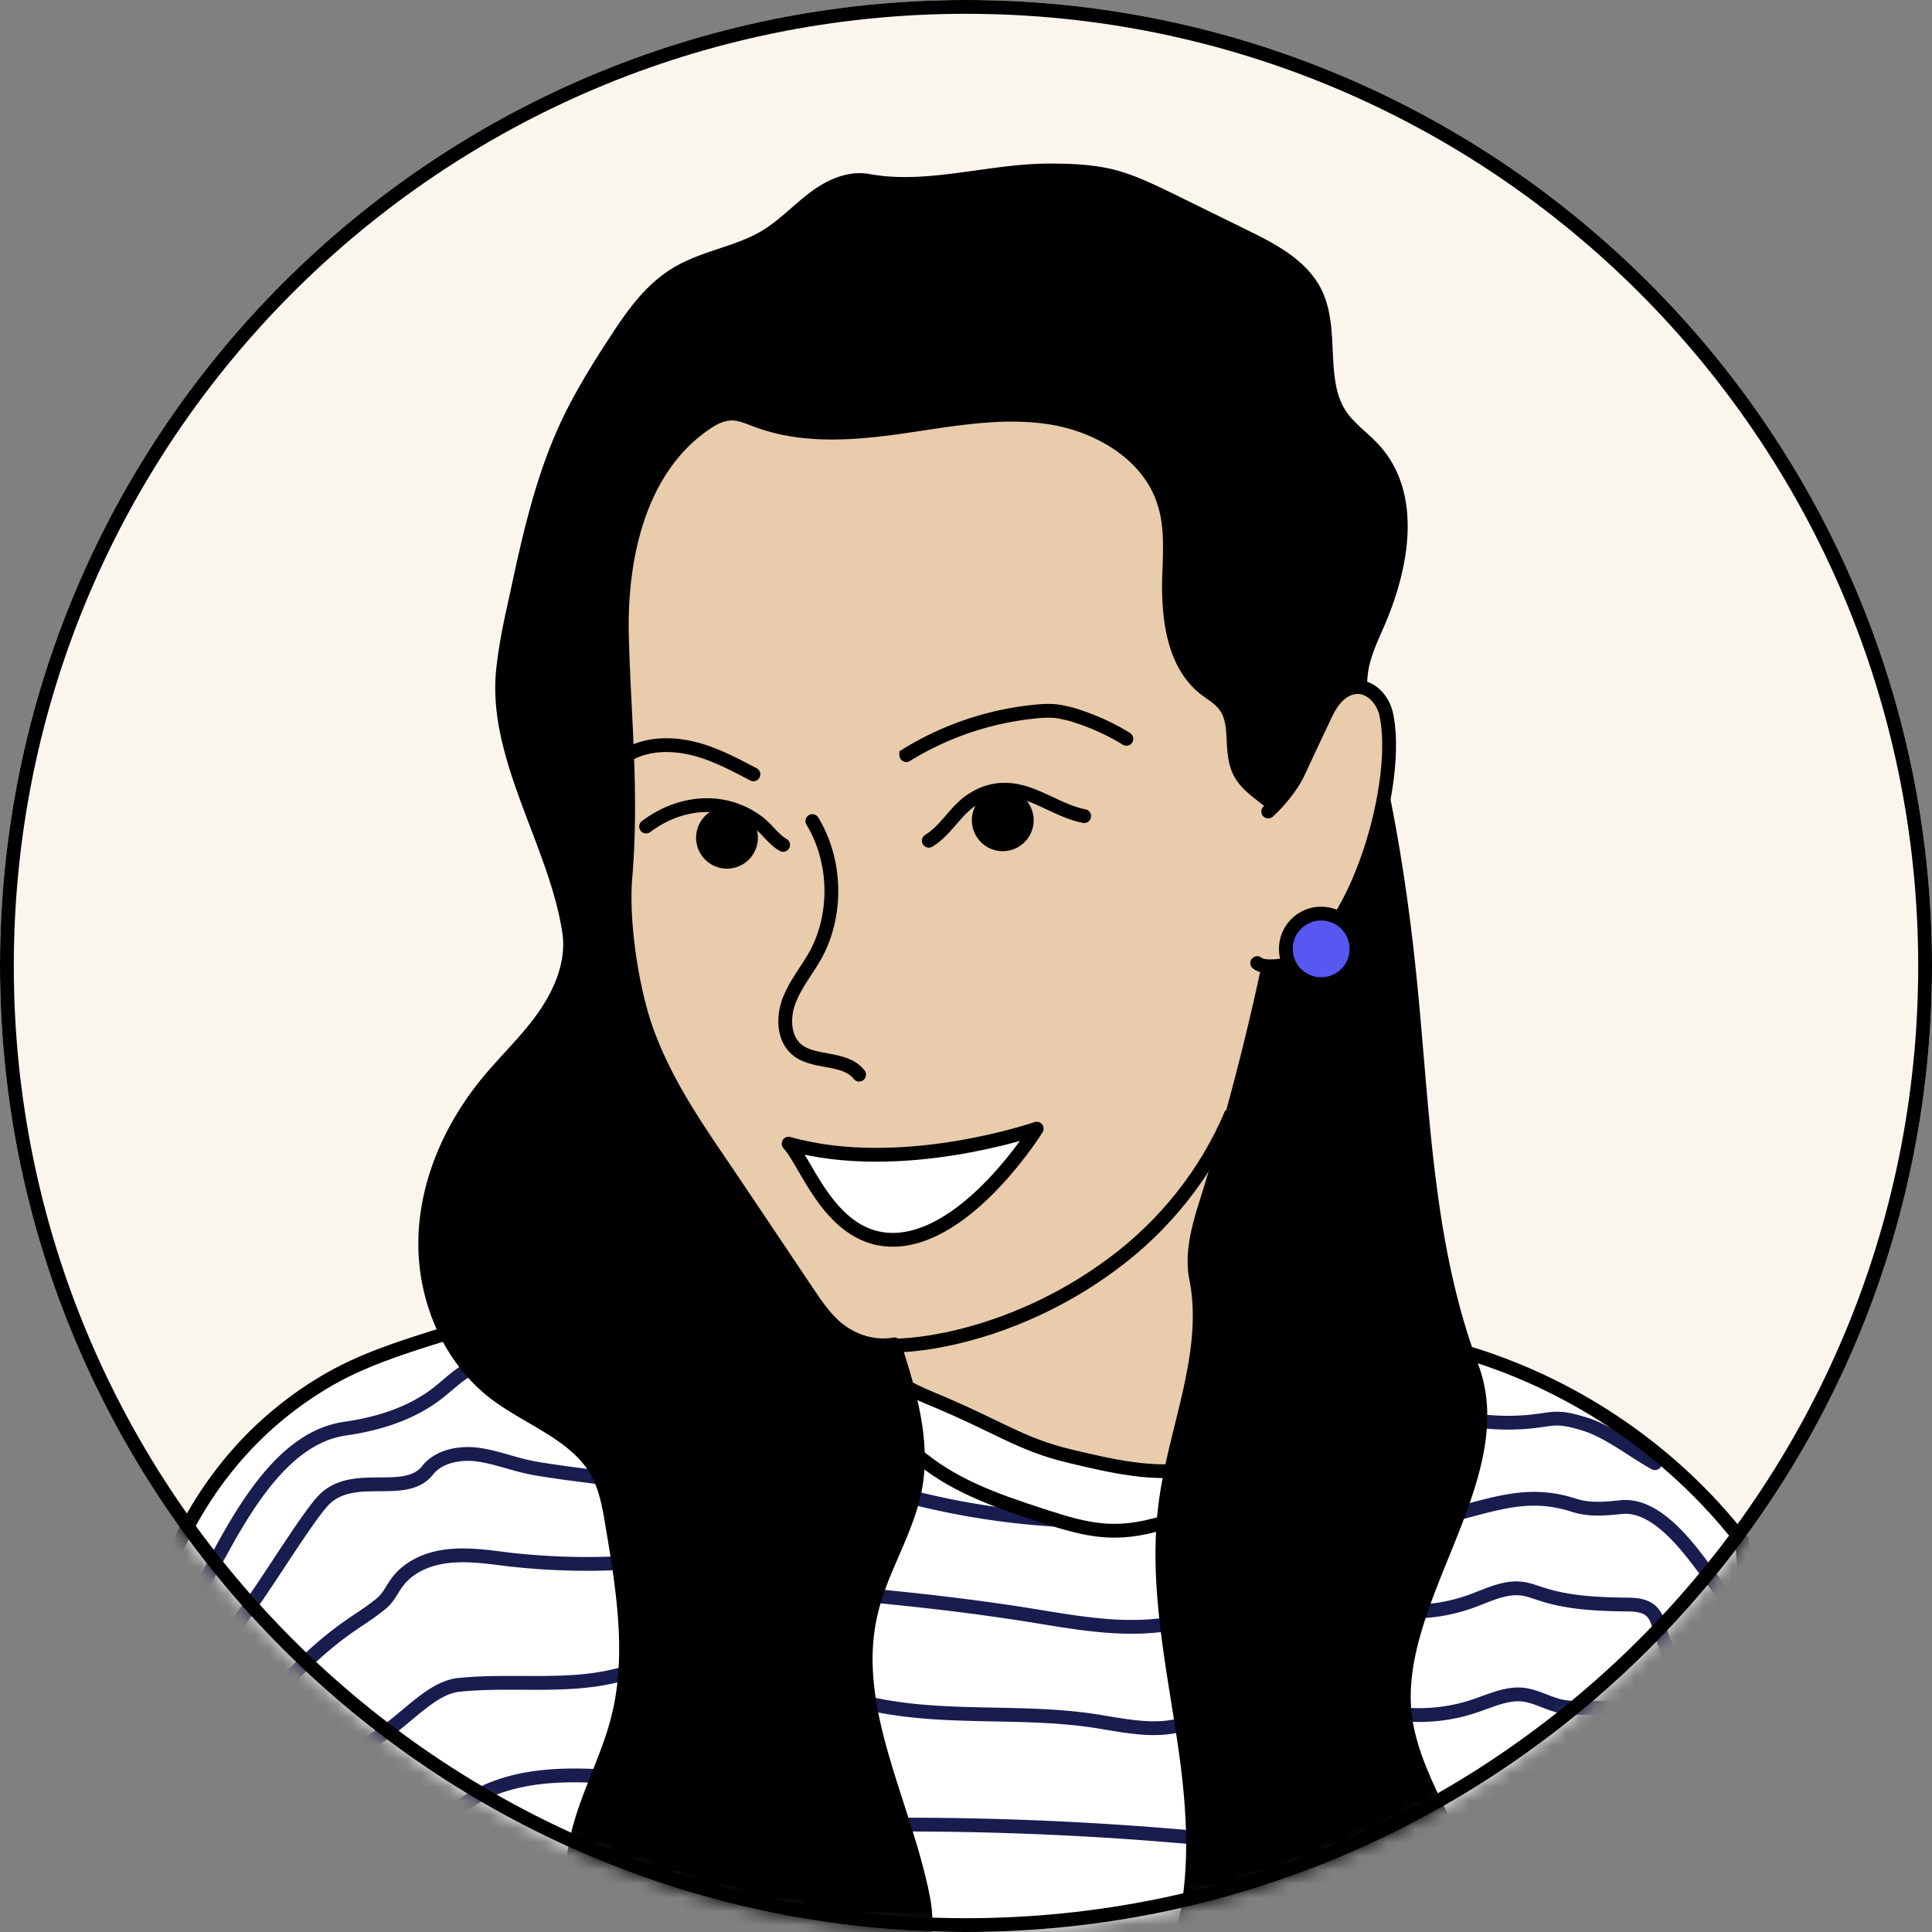
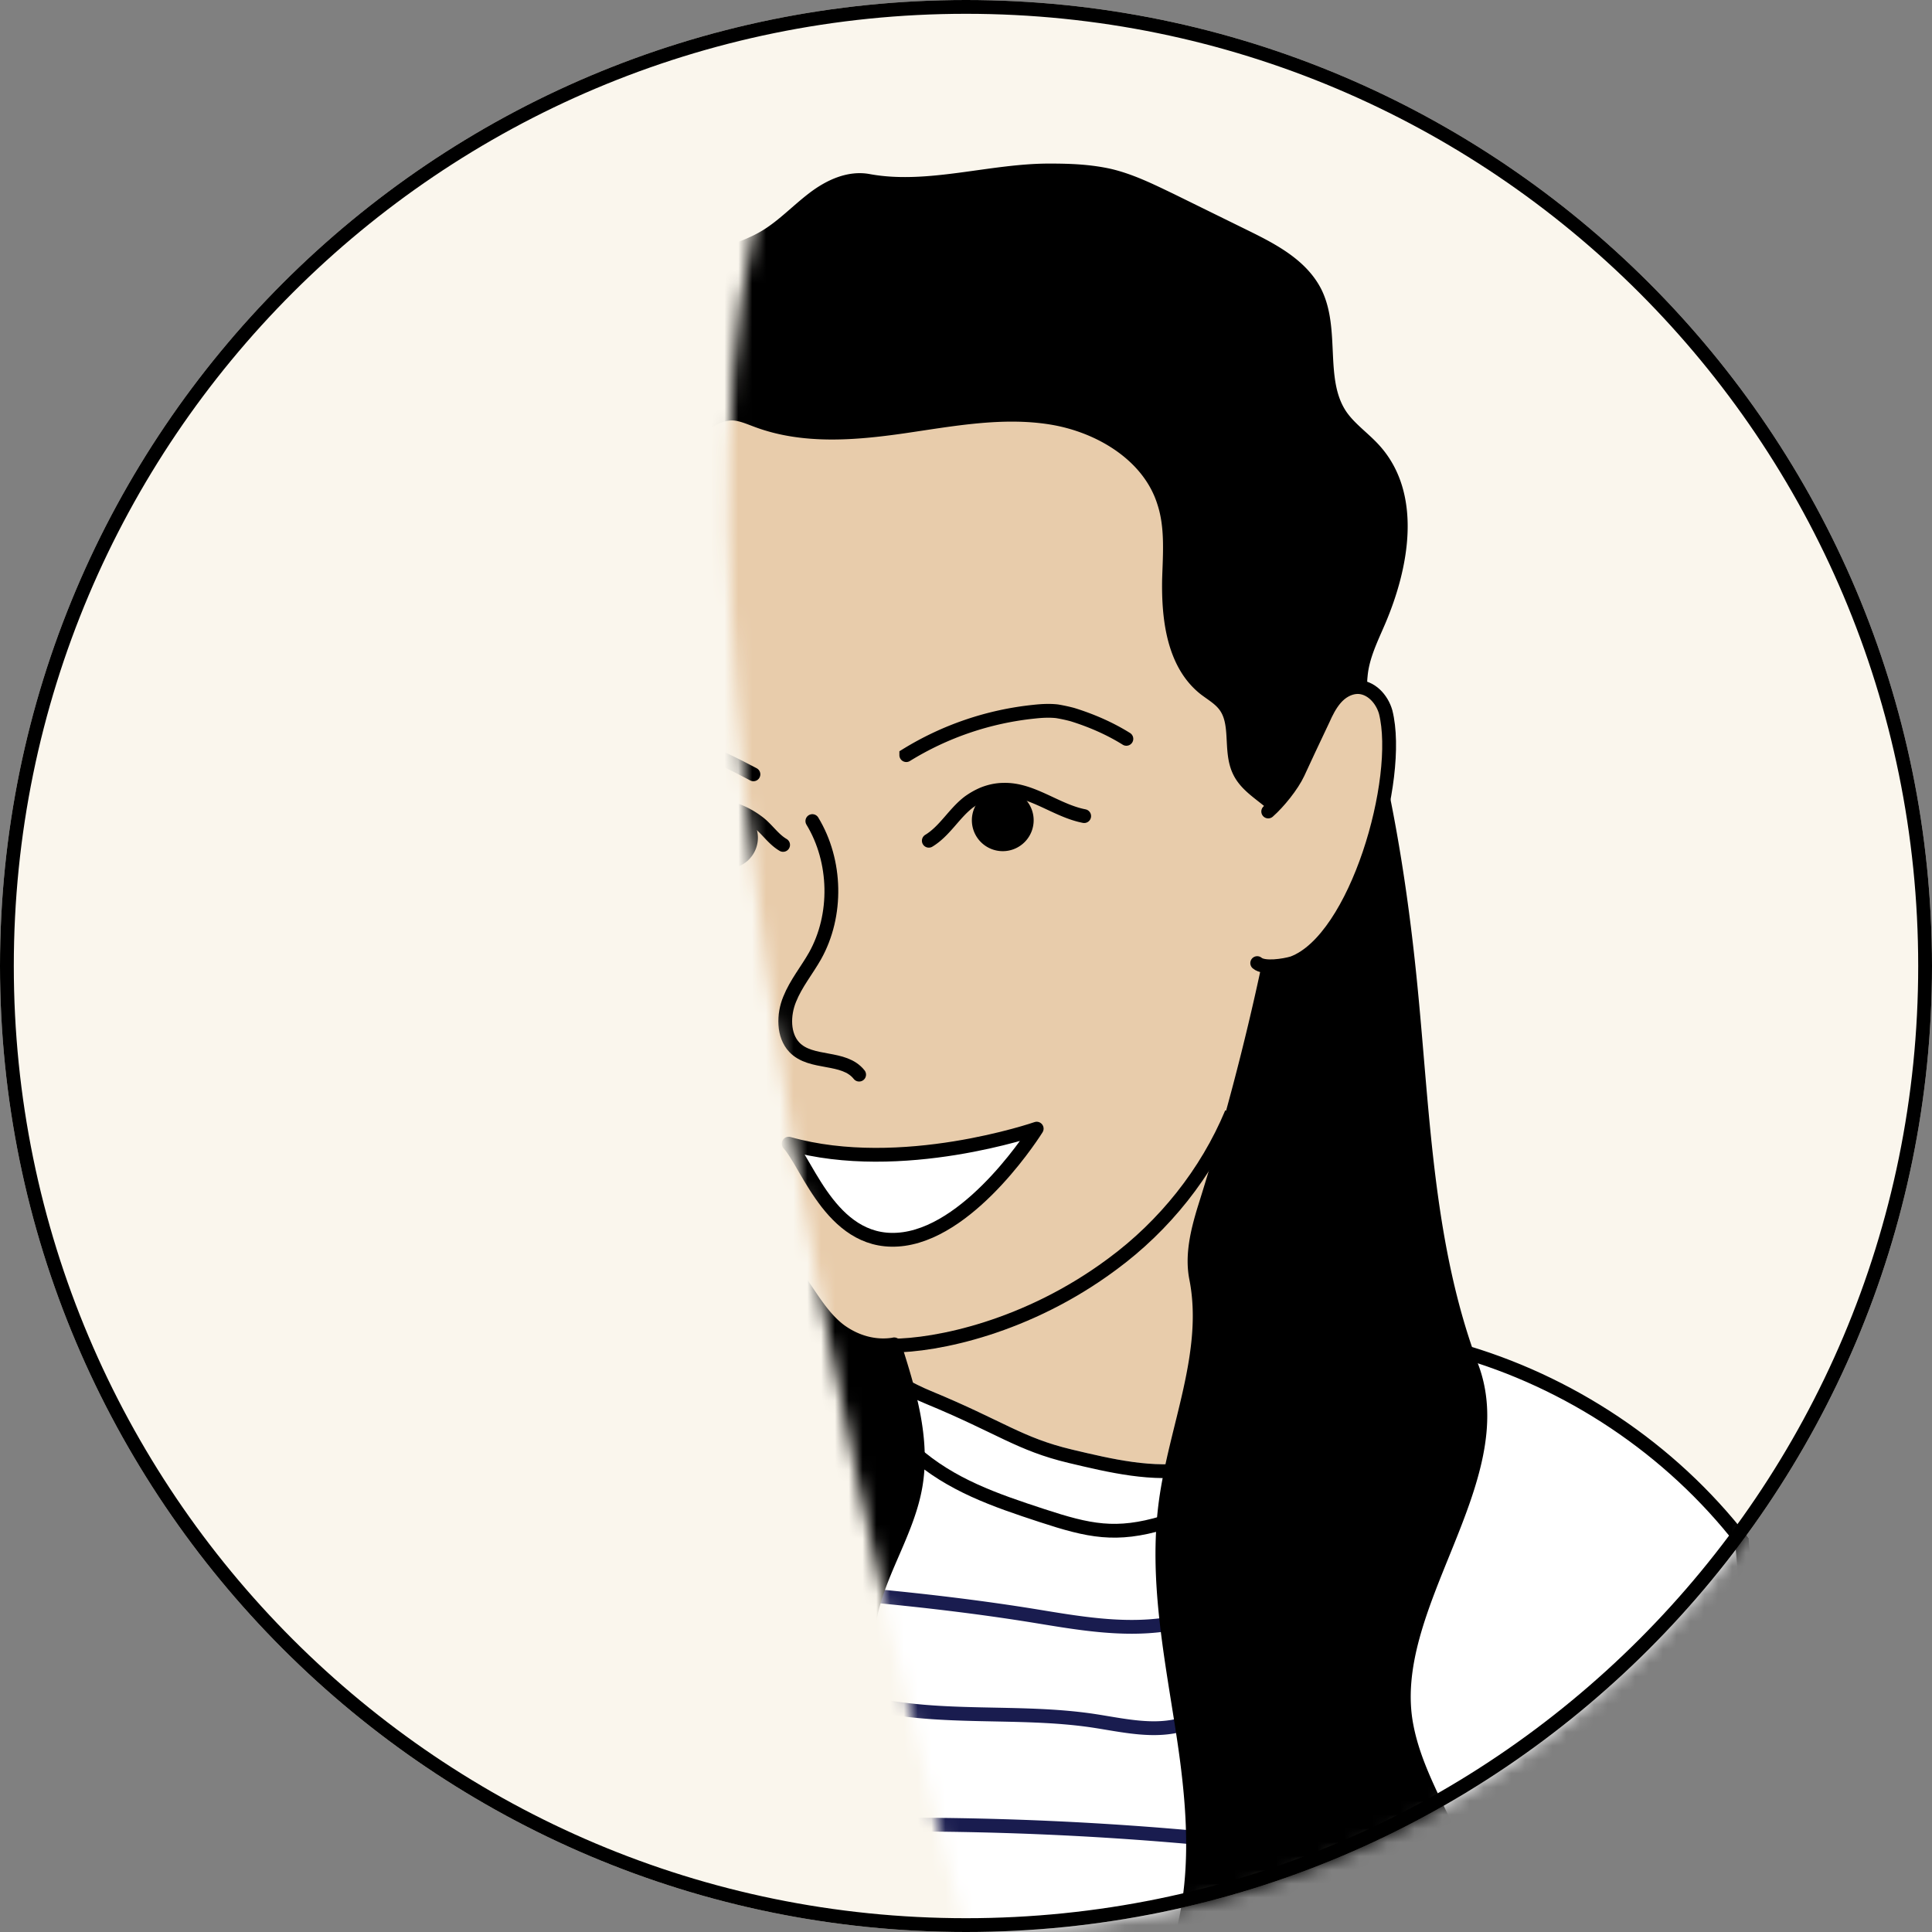
<svg xmlns="http://www.w3.org/2000/svg" xmlns:xlink="http://www.w3.org/1999/xlink" width="140" height="140" fill="none">
  <rect width="100%" height="100%" fill="#808080" stroke="none" />
  <style>.B{stroke-miterlimit:10}.C{stroke:#000}.D{stroke-linecap:round}.E{stroke:#191c4f}.F{stroke-linejoin:round}</style>
  <path d="M70 140c-38.655 0-70-31.345-70-70S31.345 0 70 0s70 31.345 70 70-31.345 70-70 70z" fill="#faf6ed" />
  <mask id="A" maskUnits="userSpaceOnUse" x="0" y="0" width="140" height="140" mask-type="alpha">
-     <path d="M70 140c-38.655 0-70-31.345-70-70S31.345 0 70 0s70 31.345 70 70-31.345 70-70 70z" fill="#faf6ed" />
+     <path d="M70 140S31.345 0 70 0s70 31.345 70 70-31.345 70-70 70z" fill="#faf6ed" />
  </mask>
  <g mask="url(#A)">
    <path d="M43.914 36.26c-2.058 3.45-3.117 7.535-2.481 11.499.484 2.935 1.846 5.659 2.391 8.594.454 2.542.303 5.144.393 7.717.121 2.996.605 5.931 1.089 8.897 1.271 7.626 2.754 15.736 7.989 21.455 2.602 2.845 5.931 4.842 8.927 7.293 1.876 1.513 4.146 1.544 6.113 2.936 4.509 3.207 8.231 4.055 13.739 3.48 2.36-.242 6.173 1.483 8.08.06 2.905-2.148 4.327-5.78 5.144-9.29.757-3.147 1.15-6.385 1.574-9.593l1.483-11.772c.424-3.389.847-6.778.817-10.198-.151-13.466-7.474-25.692-14.555-37.161-.666-1.089-1.392-2.209-2.481-2.844-.938-.545-2.058-.666-3.147-.757-7.172-.575-14.404-.514-21.576.242-3.268.333-5.054.605-7.535 2.693-2.33 1.967-4.418 4.116-5.962 6.748z" fill="#e8ccab" class="B C" />
    <path d="M126.224 111.64c-5.174-6.658-12.528-11.56-20.638-13.83-.696-.181-1.452-.363-2.178-.272-.848.121-1.634.575-2.361 1.059l-6.566 4.146c-2.512 1.574-5.084 3.208-7.989 3.692-2.966.514-5.992-.212-8.927-.908-3.692-.878-5.084-2.118-10.289-4.267-1.331-.544-2.663-1.362-3.964-1.997-1.392-.696-2.935-1.059-4.479-1.362-8.655-1.695-18.247-3.813-26.69-1.21-2.996.938-6.022 1.876-8.715 3.51-1.059.636-2.058 1.392-3.056 2.149-2.3 1.724-6.475 6.253-7.838 10.885-.545 9.563 1.12 15.109 0 24.611-.363 2.996-.968 5.961-1.059 8.987-.121 3.632.454 7.233.726 10.804.424 5.477.212 11.015 1.089 16.462.636 3.934.182 7.504.182 11.499 0 2.118.03 4.357 1.21 6.113 1.089 1.664 3.026 2.602 4.872 3.268 8.685 3.207 18.217 2.965 27.477 2.693l52.533-1.513c8.05-.242 16.432-.545 23.544-4.327.756-.394 1.543-.878 1.967-1.635.484-.847.393-1.906.363-2.874-.061-3.269.696-6.446 1.119-9.684.424-3.329.515-6.718.575-10.077.394-18.429.817-37.584-.908-55.922z" fill="#fff" stroke="#fff" class="B" />
    <path d="M13.897 116.323c2.466-4.339 5.611-11.984 11.074-12.793 2.36-.333 4.751-1.059 6.657-2.512.999-.756 1.876-1.755 3.087-2.088m-17.731 18.937c1.422-1.543 4.99-7.559 6.412-9.102 2.161-2.327 6.02-.129 7.626-2.27.787-.938 2.118-1.21 3.329-1.12 1.21.121 2.36.545 3.571.848.999.242 2.027.363 3.026.514l4.418.575M21.102 121.47c3.088-3.088 4.504-3.778 5.805-4.716.393-.303.817-.575 1.12-.969.272-.333.454-.726.726-1.089.847-1.18 2.3-1.786 3.752-1.937s2.905.061 4.327.242c2.966.333 5.961.424 8.927.212m-20.025 13.404c2.887-.742 5.035-4.374 7.649-4.537 4.025-.394 8.201.333 12.044-.878M32.94 131.25c3.088-2.565 7.051-2.686 10.108-2.565m-23.314 2.564c1.664-.303 3.45-.031 4.963.726 1.937.998 3.42 2.784 5.447 3.661 1.331.575 2.905.787 3.873 1.846m.698 4.661c1.332.242 2.724-.151 3.934-.786s2.3-1.453 3.48-2.179m23.481-6.961a233.73 233.73 0 0 1 21.576.998m-24.207-9.773c5.296 1.21 10.834.454 16.19 1.241 2.209.332 4.509.907 6.627.242m-22.212-9.261c3.783.363 7.565.817 11.318 1.422 3.147.515 6.355 1.09 9.532.636" class="B D E" />
-     <path d="M66.155 108.522a55.98 55.98 0 0 0 10.289 1.604m30.898-7.141c1.362.151 2.723.151 4.055-.031.544-.06 1.059-.181 1.604-.151.635.03 1.24.212 1.846.394 1.755.544 3.476 1.954 5.079 2.832m-14.219 3.614c3.042-.791 5.278-1.55 8.322-.575 1.089.363 2.239.272 3.359.151 3.228-.404 5.975 4.453 7.685 6.59m-21.998.945c1.241-.06 2.482-.333 3.632-.756s2.33-1.029 3.57-.878c.485.06.938.242 1.423.393 1.936.636 4.024.727 6.052.757.696 0 1.452.03 1.937.514.363.363.484.878.605 1.362a8.55 8.55 0 0 0 3.419 4.6m-21.607 1.513c1.604.091 3.238-.121 4.751-.635 1.181-.394 2.361-.969 3.571-.817.848.121 1.604.544 2.451.786 1.06.273 2.209.152 3.329.182s2.3.242 3.056 1.059c.636.635.878 1.574 1.211 2.421.635 1.755 1.664 3.359 2.965 4.69m-18.58.333c2.27-.364 4.479-1.665 6.749-1.211l1.331.333c.757.151 1.543.091 2.33.151s1.574.242 2.149.787m-9.593 7.778c.424.151.908.06 1.301-.182s.696-.605.908-.999c.061-.09.121-.181.212-.242s.212-.06.333-.06c1.664.03 2.905 1.604 4.539 1.876" class="B D E" />
    <path d="M119.294 125.741c-.756 2.663-1.422 6.93-2.421 9.865-.544 1.634-1.513 3.692-1.997 5.357-1.483 4.962-3.056 9.895-4.751 14.797-.605 1.725-1.21 3.45-2.027 5.114" class="B D E" />
    <path d="M115.875 138.693l7.928-3.359" class="B D E" />
    <path d="M116.813 135.788c.031.272.182.514.333.756.242.454.363.968.333 1.483" class="B D E" />
    <path d="M66.216 105.224c2.693 2.391 5.871 3.48 9.29 4.6s5.356 1.543 8.806.514" class="B C D" />
    <path d="M126.224 111.64c-5.174-6.658-12.528-11.56-20.638-13.83-.696-.181-1.452-.363-2.178-.272-.848.121-1.634.575-2.361 1.059l-6.566 4.146c-2.512 1.574-5.084 3.208-7.989 3.692-2.966.514-5.992-.212-8.927-.908-3.692-.878-5.084-2.118-10.289-4.267-1.331-.544-2.663-1.362-3.964-1.997-1.392-.696-2.935-1.059-4.479-1.362-8.655-1.695-18.247-3.813-26.69-1.21-2.996.938-6.022 1.876-8.715 3.51-5.079 3.048-8.793 7.557-11.075 13.034-.545 9.563 1.301 15.109.181 24.611-.363 2.996-.968 5.961-1.059 8.987-.121 3.632.454 7.233.726 10.804.424 5.477.212 11.015 1.089 16.462.636 3.934.182 7.504.182 11.499 0 2.118.03 4.357 1.21 6.113 1.089 1.664 3.026 2.602 4.872 3.268 8.685 3.207 18.217 2.965 27.477 2.693l52.533-1.513c8.05-.242 16.432-.545 23.544-4.327.756-.394 1.543-.878 1.967-1.635.484-.847.393-1.906.363-2.874-.061-3.269.696-6.446 1.119-9.684.424-3.329.515-6.718.575-10.077.394-18.429.817-37.584-.908-55.922z" class="B C" />
    <path d="M56.746 61.225c-.726-.424-1.18-1.18-1.846-1.664-2.314-1.736-5.488-1.61-8.08.333m20.486 1.029c1.15-.696 1.816-1.967 2.875-2.784a5.3 5.3 0 0 1 1.059-.605c.454-.182.968-.303 1.483-.303 2.058-.06 3.813 1.513 5.84 1.907m-12.89-4.419a21.91 21.91 0 0 1 9.26-3.147c.545-.061 1.12-.091 1.664-.03a11.95 11.95 0 0 1 1.12.242c1.362.424 2.693.999 3.904 1.755m-27.025 2.572c-1.452-.757-2.905-1.543-4.509-1.906s-3.359-.303-4.751.575" class="B C D" />
    <path d="M75.123 81.786s-9.806 3.402-17.975 1.088c1.423 1.535 3.256 7.639 8.37 6.906 5.098-.735 9.605-7.994 9.605-7.994z" fill="#fff" class="B C F" />
    <use xlink:href="#C" fill="#000" />
    <use xlink:href="#C" x="19.983" y="-1.266" fill="#000" />
    <path d="M64.613 97.508c3.238 0 9.835-1.332 15.978-5.901 3.783-2.784 6.839-6.597 8.655-10.954" class="B C" />
    <path d="M58.866 59.498c1.76 2.895 1.844 6.823.196 9.766-.596 1.055-1.374 1.986-1.839 3.141-.466 1.129-.488 2.612.337 3.483 1.222 1.281 3.593.589 4.696 1.984" class="B C D F" />
    <path d="M64.796 97.417c1.059 3.329 2.148 6.839 1.543 10.289-.545 3.117-2.421 5.871-3.177 8.957-1.755 6.93 2.33 13.799 3.722 20.82 1.059 5.386-2.633 8.866-6.93 15.766-2.36 3.783-4.267 10.38-3.298 19.397l-10.259-16.583c-1.18-1.906-2.391-3.873-2.723-6.112-.182-1.241-.091-2.512-.151-3.753-.242-3.661-2.088-7.141-1.997-10.803.121-3.783 2.3-7.142 3.238-10.803 1.18-4.57.393-9.411-.393-14.072-.212-1.331-.454-2.663-1.089-3.843-1.543-2.754-4.902-3.813-7.414-5.719-3.268-2.512-5.054-6.688-5.054-10.834 0-4.115 1.695-8.14 4.267-11.378 1.362-1.725 2.996-3.208 4.267-4.993s2.209-3.964 1.907-6.143c-.908-6.325-5.417-12.619-4.812-18.944.181-1.785.545-3.541.938-5.265.968-4.539 1.967-9.109 4.025-13.254.877-1.755 1.906-3.45 2.996-5.114 1.271-1.967 2.602-3.964 4.6-5.175 2.027-1.241 4.569-1.513 6.597-2.784 1.211-.757 2.209-1.816 3.359-2.693s2.572-1.543 3.995-1.271c4.297.787 8.866-.787 13.194-.756 1.422 0 2.814.06 4.206.363 1.573.363 3.026 1.089 4.479 1.785l5.417 2.663c1.967.968 4.055 2.058 5.054 4.025 1.362 2.754.121 6.385 1.846 8.927.666.968 1.664 1.634 2.451 2.512 2.935 3.268 2.027 8.382.303 12.407-.545 1.271-1.18 2.542-1.301 3.934-.151 1.392.242 2.784.575 4.176 1.544 6.173 2.482 12.498 3.087 18.853.877 9.109 1.15 18.459 4.388 27.053 3.086 8.231-6.416 17.431-4.721 26.055.605 3.147 2.36 5.962 3.601 8.927 3.147 7.535 2.966 15.978 2.724 24.118-.121 4.237-.273 8.534-1.604 12.528-.666 2.028-1.665 3.995-1.876 6.113a24.11 24.11 0 0 1-6.022-13.859c-.424-5.115.726-10.652-1.725-15.161-1.12 2.905-3.813 4.841-5.78 7.262-4.267 5.266-4.872 12.498-5.266 19.246-1.392-3.57-.847-7.535-1.301-11.347-.635-5.387-3.329-10.804-1.725-15.978.454-1.483 1.241-2.815 1.846-4.237 2.239-5.235 1.816-11.227.968-16.855s-2.058-11.348-1.301-17.007c.726-5.447 3.268-10.833 2.209-16.22-.333-1.664.091-3.389.575-4.993 1.846-5.84 3.419-11.772 4.691-17.763.514-2.481 1.15-4.902 1.453-7.414.121-1.059.212-2.149-.272-3.087-.757-1.453-2.633-2.027-3.329-3.51-.726-1.513-.03-3.51-1.089-4.811-.363-.454-.878-.757-1.362-1.12-2.3-1.785-2.693-5.084-2.633-7.989.061-1.876.212-3.783-.363-5.538-1.059-3.419-4.63-5.568-8.171-6.143s-7.172.121-10.712.636c-3.571.514-7.293.817-10.652-.454-.575-.212-1.18-.484-1.785-.484-.726 0-1.392.363-1.997.787-4.751 3.298-6.143 9.744-5.961 15.524.151 5.78.757 11.136.242 17.34-.272 3.147.484 8.352 1.695 11.469 1.604 4.176 4.085 7.475 6.567 11.197l4.933 7.353c.696 1.029 1.392 2.058 2.36 2.784 1.12.817 2.512 1.241 3.934.999z" fill="#000" class="B C F" />
    <use xlink:href="#D" fill="#e8ccab" />
    <use xlink:href="#D" class="B C D" />
-     <circle cx="95.736" cy="68.76" r="2.559" fill="#5757f2" class="C" />
  </g>
  <path d="M70 139.5C31.621 139.5.5 108.379.5 70S31.621.5 70 .5s69.5 31.121 69.5 69.5-31.121 69.5-69.5 69.5z" class="B C" />
  <defs>
    <path id="C" d="M52.681 62.945a2.24 2.24 0 0 0 2.239-2.239 2.24 2.24 0 0 0-2.239-2.239 2.24 2.24 0 0 0-2.239 2.239 2.24 2.24 0 0 0 2.239 2.239z" />
    <path id="D" d="M91.899 58.804c.757-.666 1.734-1.876 2.158-2.784l.787-1.695 1.029-2.179c.242-.545.514-1.089.908-1.543s.938-.787 1.543-.817c.999-.03 1.815.847 2.088 1.816 1.21 4.839-2.123 16.468-6.736 18.187-.605.181-2.089.424-2.574 0" />
  </defs>
</svg>